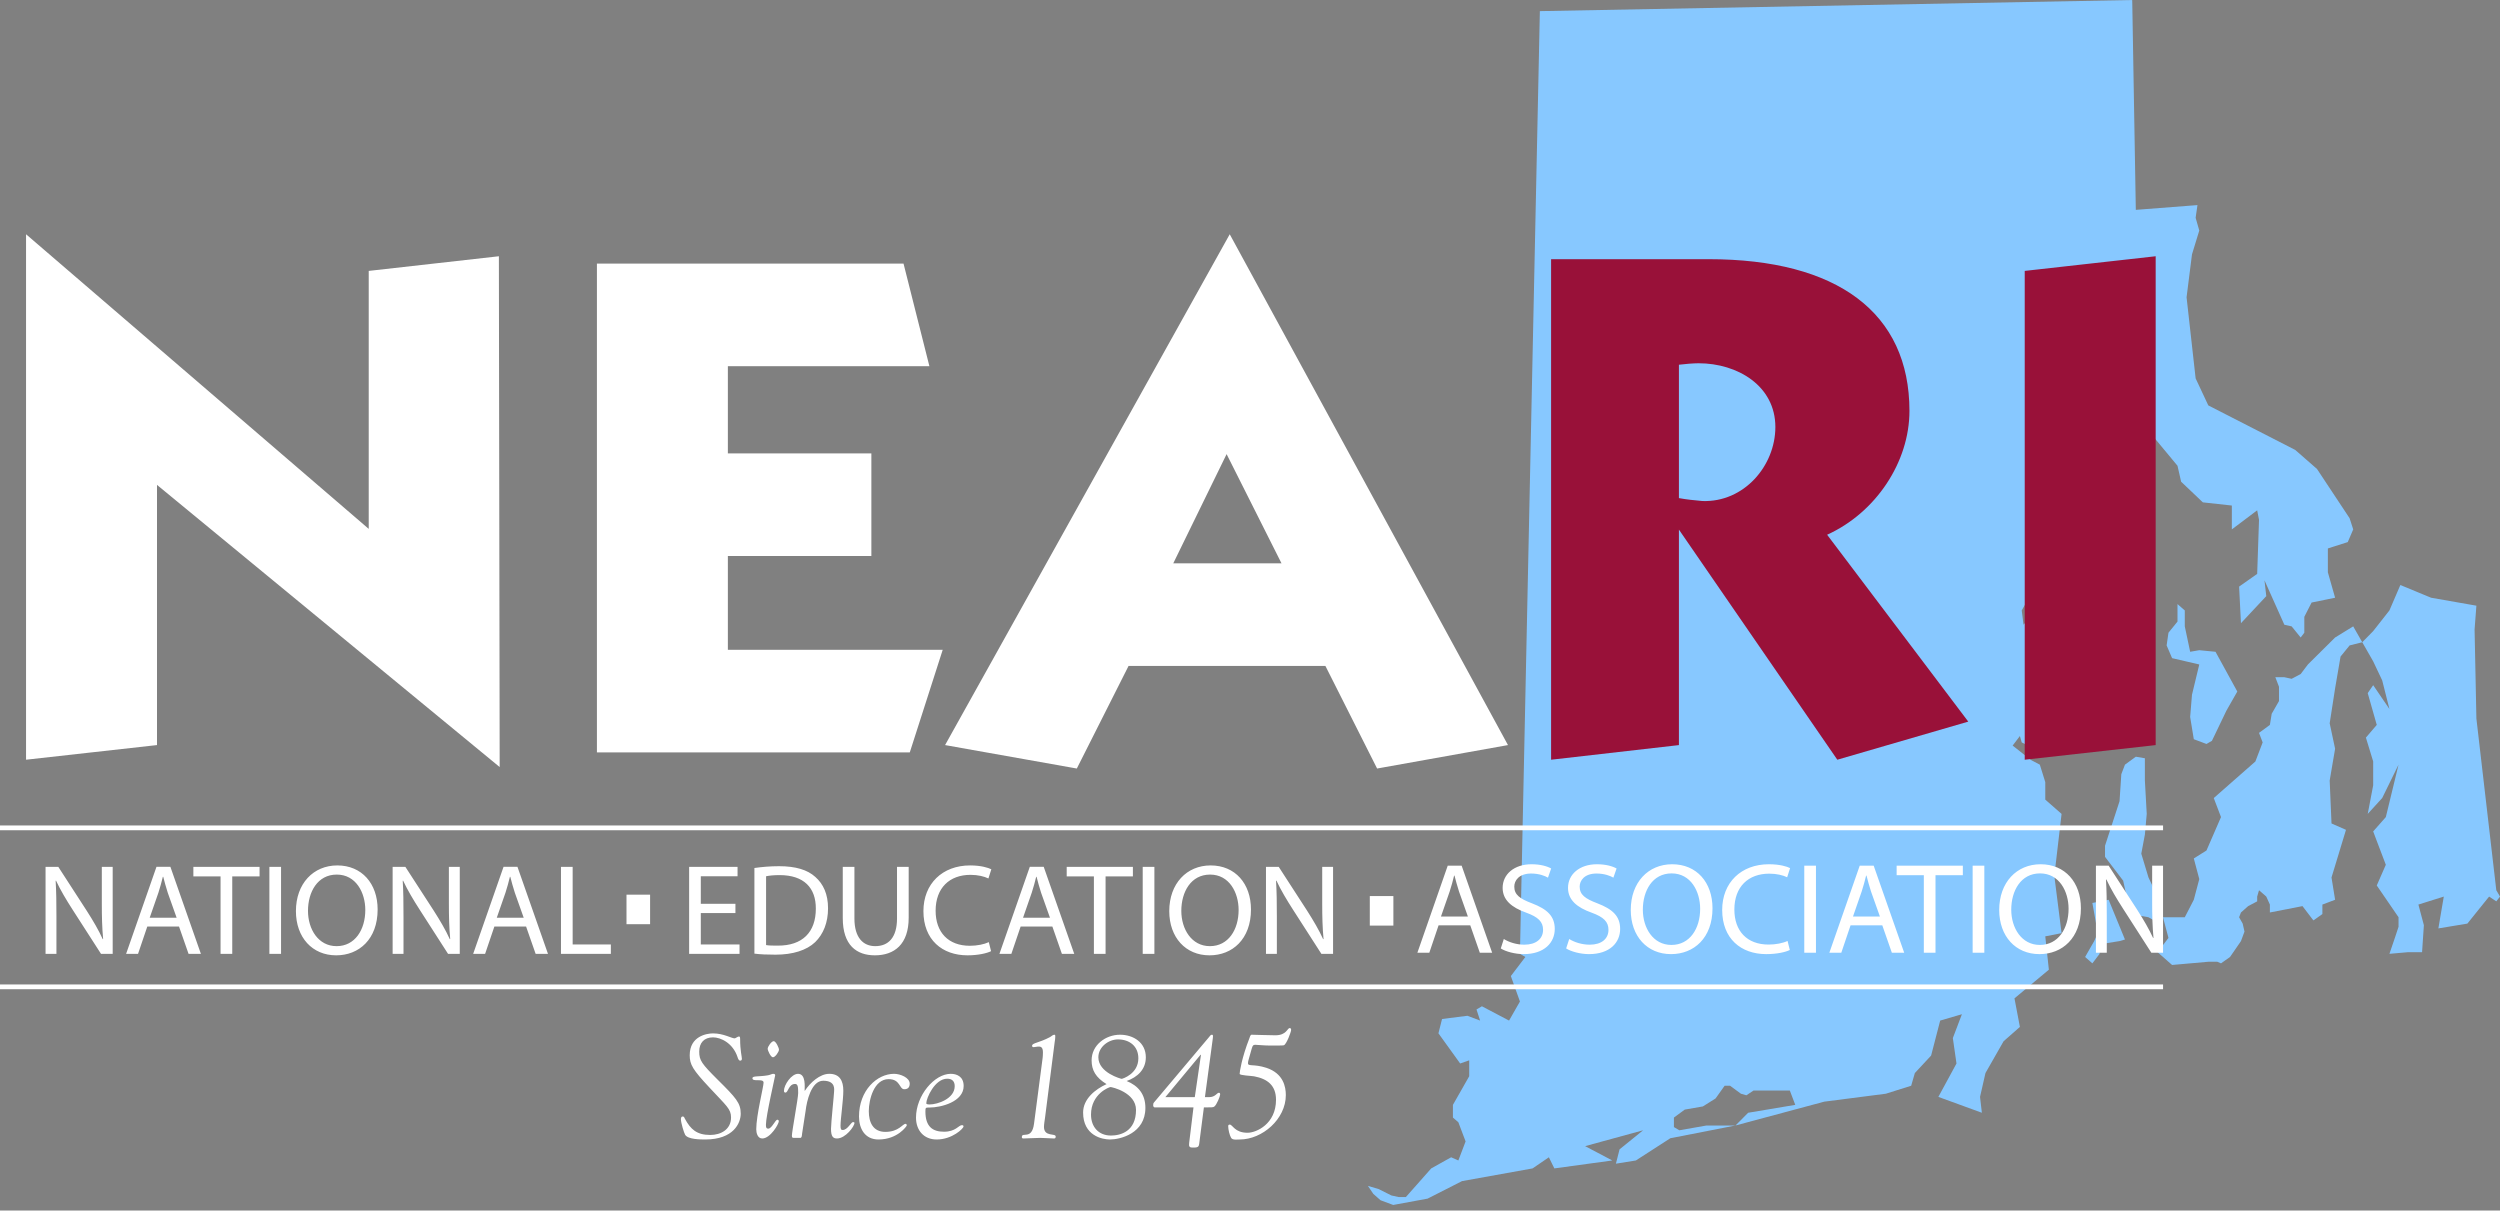
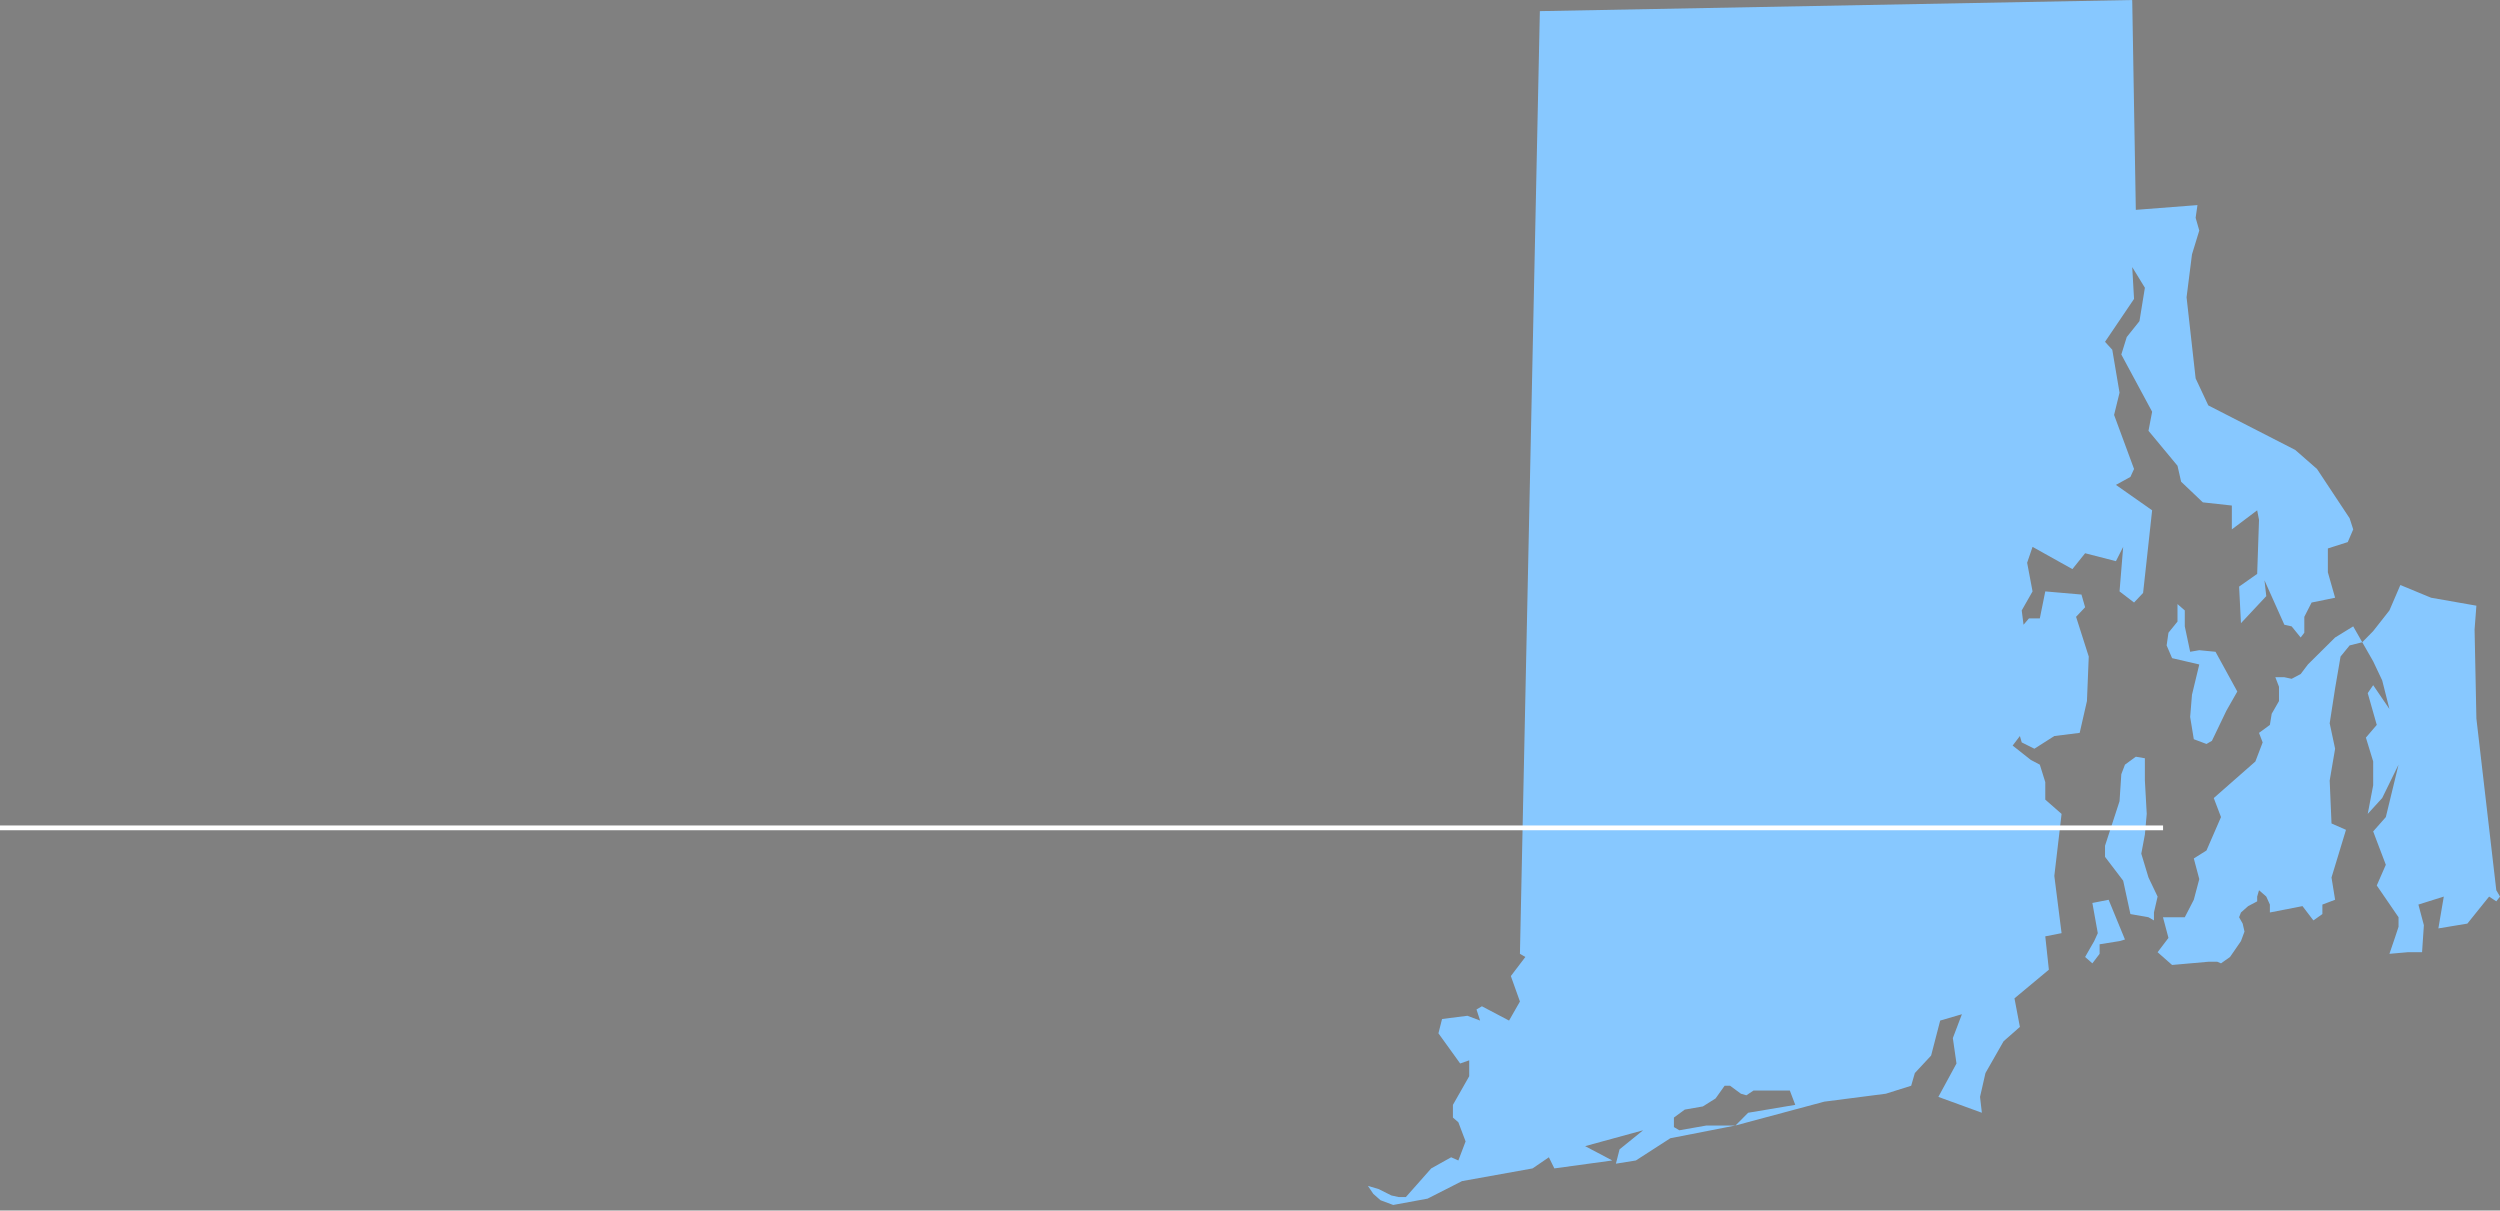
<svg xmlns="http://www.w3.org/2000/svg" width="190px" height="92px" viewBox="0 0 190 92" version="1.1">
  <rect x="0" y="0" width="190" height="92" fill="#808080" stroke="none" />
  <title>Logo Copy</title>
  <g id="Design-Starter" stroke="none" stroke-width="1" fill="none" fill-rule="evenodd">
    <g id="home" transform="translate(-25, -35)">
      <g id="Logo-Copy" transform="translate(25, 35.001)">
        <path d="M162.049,0 L162.322,15.948 L167.007,15.586 L166.868,16.552 L167.145,17.52 L166.591,19.331 L166.179,22.593 L166.868,28.756 L167.83,30.809 L174.437,34.193 L176.092,35.641 L178.571,39.386 L178.844,40.233 L178.43,41.198 L176.917,41.681 L176.917,43.492 L177.468,45.427 L175.682,45.791 L175.128,46.877 L175.128,48.085 L174.851,48.449 L174.165,47.603 L173.611,47.48 L172.099,44.099 L172.237,45.305 L170.313,47.361 L170.172,44.58 L171.546,43.614 L171.685,39.508 L171.546,38.782 L169.62,40.233 L169.62,38.42 L167.416,38.178 L165.765,36.608 L165.49,35.397 L163.285,32.74 L163.562,31.292 L161.22,26.943 L161.633,25.614 L162.599,24.406 L163.011,21.868 L162.049,20.298 L162.188,22.716 L159.982,25.977 L160.533,26.58 L161.085,29.844 L160.671,31.534 L162.188,35.641 L161.911,36.245 L160.81,36.851 L163.562,38.782 L162.875,45.064 L162.188,45.791 L161.085,44.946 L161.362,41.561 L160.81,42.648 L158.469,42.045 L157.503,43.251 L154.474,41.561 L154.062,42.769 L154.474,44.946 L153.651,46.392 L153.789,47.48 L154.201,46.996 L155.027,46.996 L155.441,44.946 L158.192,45.185 L158.469,46.151 L157.781,46.877 L158.745,49.897 L158.608,53.28 L158.056,55.697 L156.129,55.937 L154.613,56.902 L153.651,56.422 L153.512,55.937 L152.962,56.663 L154.338,57.75 L155.027,58.113 L155.441,59.44 L155.441,60.77 L156.68,61.856 L156.129,66.568 L156.68,70.919 L155.441,71.161 L155.714,73.697 L153.1,75.873 L153.512,78.045 L152.273,79.134 L150.895,81.551 L150.483,83.363 L150.622,84.569 L147.315,83.363 L148.693,80.825 L148.416,78.893 L149.105,77.08 L147.454,77.563 L146.765,80.222 L145.528,81.551 L145.25,82.515 L143.324,83.122 L138.644,83.725 L131.896,85.537 L126.945,86.505 L124.326,88.195 L122.809,88.439 L123.086,87.349 L124.876,85.9 L120.469,87.106 L122.534,88.195 L118.13,88.798 L117.715,87.952 L116.477,88.798 L111.112,89.764 L108.497,91.095 L105.883,91.576 L104.919,91.217 L104.371,90.732 L103.96,90.127 L104.782,90.369 L105.745,90.854 L106.295,90.974 L106.847,90.974 L108.773,88.798 L110.288,87.952 L110.835,88.195 L111.385,86.746 L110.835,85.293 L110.422,84.934 L110.422,83.968 L111.66,81.793 L111.66,80.583 L110.973,80.825 L109.321,78.531 L109.596,77.442 L111.524,77.198 L112.489,77.563 L112.214,76.719 L112.626,76.476 L114.688,77.563 L115.515,76.114 L114.824,74.18 L115.927,72.729 L115.515,72.49 L117.029,0.845 L162.049,0 Z M131.485,82.515 L131.071,82.515 L130.384,83.481 L129.418,84.088 L128.042,84.328 L127.218,84.934 L127.218,85.657 L127.628,85.9 L129.697,85.537 L131.896,85.537 L132.859,84.569 L136.44,83.968 L136.026,82.878 L133.272,82.878 L132.724,83.242 L132.31,83.122 L131.485,82.515 Z M178.844,47.603 L179.531,48.809 L178.571,49.051 L177.882,49.897 L177.468,52.312 L177.056,54.97 L177.468,56.902 L177.056,59.321 L177.195,62.583 L178.295,63.066 L177.195,66.689 L177.468,68.381 L176.502,68.746 L176.502,69.468 L175.817,69.951 L174.989,68.864 L172.511,69.347 L172.511,68.746 L172.237,68.139 L171.685,67.657 L171.546,68.139 L171.546,68.502 L170.859,68.864 L170.313,69.347 L170.172,69.71 L170.444,70.193 L170.582,70.799 L170.313,71.522 L169.897,72.127 L169.481,72.73 L168.796,73.214 L168.517,73.093 L167.83,73.093 L165.078,73.336 L163.977,72.368 L164.803,71.279 L164.386,69.71 L166.044,69.71 L166.729,68.381 L167.145,66.81 L166.729,65.241 L167.692,64.636 L168.796,62.097 L168.246,60.651 L171.41,57.87 L171.962,56.422 L171.685,55.697 L172.511,55.091 L172.649,54.246 L173.203,53.28 L173.203,52.192 L172.926,51.468 L173.611,51.468 L174.165,51.588 L174.851,51.226 L175.401,50.499 L177.468,48.449 L178.844,47.603 Z M160.256,68.381 L161.497,71.402 L161.085,71.522 L159.57,71.764 L159.57,72.49 L159.02,73.214 L158.469,72.73 L158.881,72.005 L159.159,71.522 L159.432,70.919 L159.02,68.624 L160.256,68.381 Z M162.322,57.509 L163.011,57.627 L163.011,59.32 L163.152,61.856 L163.011,63.429 L162.738,64.878 L163.285,66.689 L163.977,68.139 L163.7,69.347 L163.7,69.951 L163.285,69.71 L161.911,69.468 L161.362,66.932 L159.982,65.12 L159.982,64.274 L161.085,60.892 L161.22,58.837 L161.497,58.113 L162.322,57.509 Z M165.49,45.909 L166.044,46.392 L166.044,47.603 L166.452,49.534 L167.145,49.414 L168.379,49.534 L170.035,52.555 L169.21,54.004 L168.107,56.3 L167.692,56.541 L166.729,56.179 L166.452,54.487 L166.591,52.797 L167.145,50.499 L165.078,50.018 L164.664,49.051 L164.803,48.085 L165.49,47.239 L165.49,45.909 Z M181.596,46.392 L180.362,47.963 L179.531,48.809 L180.362,50.261 L181.047,51.709 L181.596,53.884 L180.362,52.071 L179.947,52.675 L180.634,55.091 L179.808,56.058 L180.362,57.87 L180.362,59.682 L179.947,61.856 L181.047,60.65 L182.289,58.113 L181.323,62.097 L180.362,63.185 L180.634,63.91 L181.323,65.722 L180.634,67.295 L182.289,69.71 L182.289,70.436 L182.01,71.279 L181.596,72.49 L182.976,72.368 L184.077,72.368 L184.215,70.314 L183.799,68.746 L185.728,68.139 L185.316,70.558 L187.519,70.193 L189.172,68.139 L189.719,68.502 L190,68.139 L189.719,67.657 L188.206,54.61 L188.068,47.842 L188.206,46.031 L184.765,45.427 L182.427,44.46 L181.596,46.392 Z" id="Combined-Shape" fill="#87C8FF" />
-         <path d="M28.023,20.588 L37.915,19.474 L37.975,58.295 L11.932,36.851 L11.932,56.625 L1.98,57.737 L1.98,17.803 L28.023,40.194 L28.023,20.588 Z M68.668,20.031 L70.634,27.828 L55.318,27.828 L55.318,34.457 L66.224,34.457 L66.224,42.255 L55.318,42.255 L55.318,49.383 L71.647,49.383 L69.144,57.181 L45.366,57.181 L45.366,20.031 L68.668,20.031 Z M71.826,56.625 L81.838,58.407 L85.771,50.609 L100.73,50.609 L104.66,58.407 L114.606,56.625 L93.46,17.803 L71.826,56.625 Z M97.394,42.812 L89.168,42.812 L93.222,34.512 L97.394,42.812 Z" id="Combined-Shape" fill="#FFFFFF" />
-         <path d="M117.883,57.738 L127.598,56.626 L127.598,40.25 L139.636,57.738 L149.588,54.842 L138.861,40.639 C142.555,38.968 145.118,35.125 145.118,31.226 C145.118,23.763 139.636,19.697 129.862,19.697 L117.883,19.697 L117.883,57.738 Z M129.384,38.077 C128.789,38.022 128.194,37.966 127.598,37.855 L127.598,27.718 C128.014,27.662 128.729,27.607 129.088,27.607 C132.067,27.607 134.928,29.333 134.928,32.451 C134.928,35.404 132.542,38.189 129.384,38.077 L129.384,38.077 Z M163.831,19.474 L163.831,56.626 L153.879,57.738 L153.879,20.588 L163.831,19.474 Z" id="Combined-Shape" fill="#991139" />
-         <path d="M52.418,80.197 C52.418,78.748 53.71,78.537 54.19,78.537 C55.002,78.537 55.593,78.915 55.837,78.915 C55.894,78.915 56.072,78.771 56.16,78.771 C56.239,78.771 56.25,78.838 56.25,78.984 C56.25,79.829 56.383,80.308 56.383,80.463 C56.383,80.508 56.372,80.609 56.26,80.609 C56.138,80.609 56.083,80.441 56.05,80.329 C55.692,79.261 54.767,78.838 54.19,78.838 C53.509,78.838 53.141,79.261 53.141,79.918 C53.141,80.598 53.332,80.843 54.533,82.045 C55.938,83.438 56.295,83.826 56.295,84.64 C56.295,85.342 55.761,86.6 53.598,86.6 C53.265,86.6 52.285,86.6 52.072,86.245 C51.984,86.1 51.749,85.331 51.749,85.054 C51.749,84.953 51.783,84.851 51.883,84.851 C51.995,84.851 52.006,84.93 52.051,85.02 C52.484,85.834 52.963,86.256 53.977,86.256 C54.791,86.256 55.559,85.834 55.559,84.93 C55.559,84.273 55.224,84.062 53.911,82.646 C52.652,81.298 52.418,80.909 52.418,80.197 M58.745,80.353 C58.578,80.353 58.344,79.84 58.344,79.707 C58.344,79.539 58.633,79.127 58.801,79.127 C58.969,79.127 59.202,79.64 59.202,79.774 C59.202,79.941 58.912,80.353 58.745,80.353 M58.389,85.776 C58.657,85.776 58.924,85.097 59.08,85.097 C59.135,85.097 59.191,85.144 59.191,85.207 C59.191,85.432 58.545,86.523 57.932,86.523 C57.576,86.523 57.475,86.1 57.475,85.821 C57.475,84.764 58.032,82.583 58.032,82.279 C58.032,81.924 57.185,82.257 57.185,81.946 C57.185,81.744 57.653,81.845 58.367,81.721 C58.545,81.69 58.667,81.609 58.756,81.609 C58.912,81.609 58.912,81.678 58.912,81.733 C58.912,81.8 58.21,84.797 58.21,85.488 C58.21,85.709 58.255,85.776 58.389,85.776 M63.88,85.554 C63.88,85.821 63.925,85.878 64.047,85.878 C64.415,85.878 64.682,85.277 64.827,85.277 C64.883,85.277 64.939,85.288 64.939,85.342 C64.939,85.601 64.259,86.523 63.613,86.523 C63.323,86.523 63.157,86.391 63.157,85.788 C63.157,85.364 63.39,83.148 63.39,82.97 C63.39,82.826 63.535,82.135 62.566,82.135 C61.652,82.135 61.307,83.717 61.229,84.406 L60.961,86.143 C60.94,86.357 60.929,86.479 60.817,86.479 L60.405,86.479 C60.271,86.479 60.183,86.49 60.183,86.323 C60.183,85.99 60.661,83.47 60.661,83.071 C60.661,82.603 60.639,82.38 60.427,82.38 C59.925,82.38 59.915,83.036 59.691,83.036 C59.614,83.036 59.58,82.981 59.58,82.904 C59.58,82.448 60.148,81.609 60.65,81.609 C61.262,81.609 61.151,82.614 61.151,82.891 L61.174,82.891 C61.574,82.279 62.309,81.609 63.022,81.609 C63.813,81.609 64.092,82.135 64.092,82.891 C64.092,83.627 63.88,85.031 63.88,85.554 M67.288,86.022 C68.314,86.022 68.593,85.41 68.826,85.41 C68.882,85.41 68.915,85.466 68.915,85.533 C68.915,85.578 68.224,86.6 66.765,86.6 C65.741,86.6 65.284,85.788 65.284,84.852 C65.284,82.869 66.654,81.609 67.947,81.609 C68.426,81.609 69.138,81.901 69.138,82.358 C69.138,82.68 68.949,82.781 68.726,82.781 C68.336,82.781 68.437,82.013 67.534,82.013 C66.42,82.013 66.029,83.582 66.029,84.442 C66.029,85.288 66.342,86.022 67.288,86.022 M70.397,83.85 C70.397,83.906 70.475,83.938 70.652,83.938 C71.254,83.938 72.558,83.504 72.558,82.545 C72.558,82.178 72.357,81.98 71.989,81.98 C71.043,81.98 70.397,83.459 70.397,83.85 M72.258,81.609 C72.68,81.609 73.238,81.789 73.238,82.534 C73.238,83.74 71.511,84.172 70.642,84.172 C70.352,84.172 70.331,84.163 70.331,84.473 C70.331,85.643 70.898,86.01 71.745,86.01 C72.635,86.01 72.859,85.511 73.103,85.511 C73.182,85.511 73.226,85.533 73.226,85.612 C73.226,85.765 72.369,86.6 71.187,86.6 C70.196,86.6 69.616,85.889 69.616,84.941 C69.616,83.249 71.02,81.609 72.258,81.609 M79.242,80.386 C79.252,80.285 79.263,80.164 79.263,79.962 C79.263,79.493 78.997,79.539 78.885,79.539 C78.795,79.539 78.651,79.583 78.561,79.583 C78.495,79.583 78.439,79.572 78.439,79.473 C78.439,79.261 78.963,79.261 79.787,78.825 C79.933,78.748 79.999,78.638 80.144,78.638 C80.211,78.638 80.2,78.737 80.2,78.793 C80.2,78.926 80.177,79.07 80.156,79.194 L79.42,84.964 C79.398,85.11 79.342,85.466 79.342,85.643 C79.342,86.424 80.233,86.1 80.233,86.377 C80.233,86.478 80.2,86.523 80.11,86.523 C79.799,86.523 79.42,86.478 79.053,86.478 C78.606,86.478 78.173,86.523 77.783,86.523 C77.681,86.523 77.66,86.478 77.66,86.413 C77.66,85.99 78.417,86.668 78.585,85.41 L79.242,80.386 Z M84.355,86.6 C85.135,86.6 87.05,86.143 87.05,84.196 C87.05,83.159 86.504,82.513 85.625,82.156 C86.437,81.867 87.083,81.287 87.083,80.353 C87.083,79.239 86.148,78.638 85.122,78.638 C84.032,78.638 82.962,79.415 82.962,80.587 C82.962,81.332 83.274,81.89 84.099,82.392 C83.241,82.781 82.316,83.517 82.316,84.552 C82.316,86.301 83.754,86.6 84.355,86.6 M84.968,78.994 C85.836,78.994 86.515,79.505 86.515,80.43 C86.515,81.62 85.302,81.991 85.247,81.991 C85.202,81.991 83.475,81.532 83.475,80.353 C83.475,79.572 84.243,78.994 84.968,78.994 M84.433,86.301 C83.496,86.301 82.917,85.643 82.917,84.709 C82.917,83.126 84.31,82.614 84.399,82.614 C84.5,82.614 86.337,83.026 86.337,84.352 C86.337,85.99 85.157,86.301 84.433,86.301 M92.141,79.16 C92.186,78.804 92.231,78.638 92.108,78.638 C92.007,78.638 91.962,78.726 91.851,78.861 L87.696,83.794 C87.651,83.85 87.641,83.906 87.641,84.005 C87.641,84.095 87.696,84.163 87.764,84.163 L90.705,84.163 L90.392,86.735 C90.381,86.814 90.37,86.924 90.37,87.025 C90.37,87.237 90.594,87.214 90.705,87.214 C91.149,87.214 91.117,87.115 91.172,86.668 L91.495,84.163 C92.085,84.163 92.186,84.163 92.276,84.107 C92.465,83.985 92.732,83.305 92.732,83.182 C92.732,83.071 92.688,83.049 92.631,83.049 C92.486,83.049 92.364,83.382 91.896,83.382 L91.574,83.382 L92.141,79.16 Z M91.25,80.153 L91.272,80.175 L90.804,83.382 L88.566,83.382 L91.25,80.153 Z M94.914,80.463 C94.893,80.564 94.848,80.654 94.848,80.808 C94.848,81.066 95.283,80.843 96.241,81.152 C97.533,81.577 97.723,82.592 97.723,83.227 C97.723,85.054 95.929,86.6 94.224,86.6 C94.001,86.6 93.679,86.658 93.568,86.479 C93.445,86.278 93.344,85.834 93.344,85.601 C93.344,85.554 93.344,85.466 93.456,85.466 C93.689,85.466 93.823,86.089 94.814,86.089 C95.483,86.089 96.977,85.421 96.977,83.582 C96.977,82.493 96.33,81.991 95.316,81.8 C95.06,81.755 94.213,81.733 94.213,81.609 C94.213,81.467 94.37,80.398 94.959,78.894 C94.971,78.861 95.026,78.638 95.116,78.638 C95.517,78.638 96.23,78.681 96.932,78.681 C97.779,78.681 97.833,78.134 98.013,78.134 C98.124,78.134 98.124,78.213 98.124,78.28 C98.124,78.426 97.779,79.351 97.577,79.439 C97.511,79.462 96.977,79.462 96.565,79.462 C96.073,79.462 95.56,79.404 95.416,79.404 C95.283,79.404 95.205,79.415 95.127,79.707 L94.914,80.463 Z" id="Combined-Shape" fill="#FFFFFF" />
        <line x1="0" y1="62.916" x2="164.393" y2="62.916" id="Stroke-32" stroke="#FFFFFF" stroke-width="0.363" />
-         <line x1="1.45926072e-15" y1="74.999" x2="164.393" y2="74.999" id="Stroke-34" stroke="#FFFFFF" stroke-width="0.363" />
-         <path d="M3.462,72.494 L3.462,65.879 L4.431,65.879 L6.597,69.225 C7.093,70 7.495,70.689 7.808,71.376 L7.838,71.365 C7.757,70.481 7.738,69.676 7.738,68.658 L7.738,65.879 L8.564,65.879 L8.564,72.494 L7.678,72.494 L5.519,69.137 C5.045,68.401 4.592,67.645 4.259,66.93 L4.229,66.938 C4.279,67.773 4.289,68.568 4.289,69.669 L4.289,72.494 L3.462,72.494 Z M12.95,65.878 L15.269,72.494 L14.331,72.494 L13.605,70.414 L11.195,70.414 L10.49,72.494 L9.583,72.494 L11.892,65.878 L12.95,65.878 Z M19.727,65.879 L19.727,66.606 L17.651,66.606 L17.651,72.494 L16.762,72.494 L16.762,66.606 L14.696,66.606 L14.696,65.879 L19.727,65.879 Z M12.406,66.635 L12.376,66.635 C12.284,67.017 12.174,67.43 12.043,67.833 L11.377,69.747 L13.424,69.747 L12.748,67.842 C12.607,67.41 12.506,67.017 12.406,66.635 Z M20.473,72.494 L21.36,72.494 L21.36,65.879 L20.473,65.879 L20.473,72.494 Z M25.585,71.906 C26.976,71.906 27.763,70.659 27.763,69.157 C27.763,67.842 27.057,66.467 25.594,66.467 C24.133,66.467 23.407,67.792 23.407,69.225 C23.407,70.62 24.194,71.906 25.575,71.906 L25.585,71.906 Z M25.544,72.604 C23.74,72.604 22.49,71.249 22.49,69.245 C22.49,67.145 23.821,65.771 25.635,65.771 C27.501,65.771 28.7,67.155 28.7,69.118 C28.7,71.384 27.279,72.604 25.555,72.604 L25.544,72.604 Z M29.84,72.494 L29.84,65.879 L30.808,65.879 L32.975,69.225 C33.469,70 33.873,70.689 34.185,71.376 L34.215,71.365 C34.136,70.481 34.115,69.676 34.115,68.658 L34.115,65.879 L34.942,65.879 L34.942,72.494 L34.053,72.494 L31.896,69.137 C31.422,68.401 30.97,67.645 30.637,66.93 L30.607,66.938 C30.657,67.773 30.666,68.568 30.666,69.669 L30.666,72.494 L29.84,72.494 Z M39.802,69.747 L39.126,67.842 C38.984,67.41 38.883,67.017 38.783,66.635 L38.753,66.635 C38.662,67.017 38.55,67.43 38.42,67.833 L37.755,69.747 L39.802,69.747 Z M37.573,70.414 L36.867,72.494 L35.96,72.494 L38.269,65.878 L39.327,65.878 L41.647,72.494 L40.709,72.494 L39.982,70.414 L37.573,70.414 Z M42.634,65.879 L43.522,65.879 L43.522,71.777 L46.425,71.777 L46.425,72.494 L42.634,72.494 L42.634,65.879 Z M55.893,68.688 L53.261,68.688 L53.261,66.595 L56.054,66.595 L56.054,65.879 L52.374,65.879 L52.374,72.494 L56.205,72.494 L56.205,71.777 L53.261,71.777 L53.261,69.391 L55.893,69.391 L55.893,68.688 Z M58.222,71.825 C58.443,71.866 58.767,71.866 59.11,71.866 C60.985,71.878 62.003,70.846 62.003,69.058 C62.013,67.479 61.105,66.507 59.249,66.507 C58.796,66.507 58.454,66.546 58.222,66.595 L58.222,71.825 Z M57.335,65.967 C57.879,65.889 58.514,65.83 59.21,65.83 C60.471,65.83 61.368,66.104 61.962,66.644 C62.577,67.184 62.931,67.96 62.931,69.028 C62.931,70.109 62.577,70.994 61.953,71.601 C61.307,72.219 60.259,72.554 58.939,72.554 C58.303,72.554 57.788,72.533 57.335,72.475 L57.335,65.967 Z M64.936,65.879 L64.936,69.803 C64.936,71.277 65.612,71.906 66.519,71.906 C67.518,71.906 68.173,71.256 68.173,69.803 L68.173,65.879 L69.06,65.879 L69.06,69.747 C69.06,71.777 67.962,72.604 66.489,72.604 C65.098,72.604 64.05,71.837 64.05,69.773 L64.05,65.879 L64.936,65.879 Z M75.322,72.288 C75.008,72.445 74.355,72.604 73.527,72.604 C71.612,72.604 70.18,71.425 70.18,69.245 C70.18,67.164 71.621,65.771 73.728,65.771 C74.565,65.771 75.11,65.948 75.341,66.065 L75.12,66.763 C74.797,66.606 74.323,66.487 73.758,66.487 C72.166,66.487 71.107,67.479 71.107,69.218 C71.107,70.846 72.064,71.878 73.709,71.878 C74.253,71.878 74.797,71.769 75.149,71.601 L75.322,72.288 Z M79.323,65.878 L81.643,72.494 L80.705,72.494 L79.979,70.414 L77.569,70.414 L76.863,72.494 L75.956,72.494 L78.265,65.878 L79.323,65.878 Z M86.1,65.879 L86.1,66.606 L84.024,66.606 L84.024,72.494 L83.136,72.494 L83.136,66.606 L81.069,66.606 L81.069,65.879 L86.1,65.879 Z M78.779,66.635 L78.75,66.635 C78.658,67.017 78.546,67.43 78.416,67.833 L77.751,69.747 L79.798,69.747 L79.122,67.842 C78.981,67.41 78.879,67.017 78.779,66.635 Z M86.846,72.494 L87.734,72.494 L87.734,65.879 L86.846,65.879 L86.846,72.494 Z M91.958,71.906 C93.349,71.906 94.135,70.659 94.135,69.157 C94.135,67.842 93.43,66.467 91.968,66.467 C90.506,66.467 89.78,67.792 89.78,69.225 C89.78,70.62 90.567,71.906 91.947,71.906 L91.958,71.906 Z M91.918,72.604 C90.113,72.604 88.864,71.249 88.864,69.245 C88.864,67.145 90.194,65.771 92.009,65.771 C93.874,65.771 95.074,67.155 95.074,69.118 C95.074,71.384 93.653,72.604 91.928,72.604 L91.918,72.604 Z M96.214,72.494 L96.214,65.879 L97.183,65.879 L99.349,69.225 C99.842,70 100.246,70.689 100.559,71.376 L100.589,71.365 C100.508,70.481 100.488,69.676 100.488,68.658 L100.488,65.879 L101.313,65.879 L101.313,72.494 L100.427,72.494 L98.27,69.137 C97.797,68.401 97.343,67.645 97.011,66.93 L96.979,66.938 C97.03,67.773 97.041,68.568 97.041,69.669 L97.041,72.494 L96.214,72.494 Z M111.559,69.654 L110.884,67.751 C110.743,67.319 110.643,66.927 110.542,66.544 L110.512,66.544 C110.421,66.927 110.31,67.34 110.179,67.742 L109.514,69.654 L111.559,69.654 Z M109.332,70.324 L108.628,72.406 L107.721,72.406 L110.028,65.788 L111.085,65.788 L113.403,72.406 L112.466,72.406 L111.74,70.324 L109.332,70.324 Z M114.29,71.363 C114.683,71.608 115.248,71.795 115.852,71.795 C116.748,71.795 117.273,71.344 117.273,70.666 C117.273,70.058 116.91,69.695 115.993,69.362 C114.884,68.968 114.2,68.399 114.2,67.476 C114.2,66.446 115.075,65.682 116.396,65.682 C117.081,65.682 117.595,65.838 117.888,66.005 L117.646,66.701 C117.435,66.574 116.981,66.387 116.366,66.387 C115.439,66.387 115.086,66.927 115.086,67.379 C115.086,67.996 115.498,68.3 116.437,68.654 C117.586,69.096 118.162,69.627 118.162,70.599 C118.162,71.619 117.394,72.512 115.791,72.512 C115.135,72.512 114.422,72.316 114.059,72.08 L114.29,71.363 Z M119.26,71.363 C119.653,71.608 120.217,71.795 120.823,71.795 C121.72,71.795 122.244,71.344 122.244,70.666 C122.244,70.058 121.882,69.695 120.964,69.362 C119.854,68.968 119.169,68.399 119.169,67.476 C119.169,66.446 120.046,65.682 121.367,65.682 C122.053,65.682 122.567,65.838 122.86,66.005 L122.617,66.701 C122.405,66.574 121.951,66.387 121.337,66.387 C120.409,66.387 120.055,66.927 120.055,67.379 C120.055,67.996 120.469,68.3 121.407,68.654 C122.556,69.096 123.131,69.627 123.131,70.599 C123.131,71.619 122.364,72.512 120.761,72.512 C120.107,72.512 119.391,72.316 119.027,72.08 L119.26,71.363 Z M127.033,71.814 C128.426,71.814 129.212,70.569 129.212,69.068 C129.212,67.751 128.504,66.377 127.044,66.377 C125.582,66.377 124.856,67.702 124.856,69.135 C124.856,70.53 125.642,71.814 127.023,71.814 L127.033,71.814 Z M126.993,72.512 C125.189,72.512 123.938,71.159 123.938,69.156 C123.938,67.055 125.269,65.682 127.083,65.682 C128.95,65.682 130.15,67.064 130.15,69.027 C130.15,71.294 128.727,72.512 127.003,72.512 L126.993,72.512 Z M136.026,72.198 C135.714,72.355 135.058,72.512 134.231,72.512 C132.316,72.512 130.886,71.335 130.886,69.156 C130.886,67.074 132.327,65.682 134.435,65.682 C135.27,65.682 135.817,65.857 136.047,65.975 L135.824,66.671 C135.502,66.515 135.029,66.397 134.465,66.397 C132.872,66.397 131.812,67.388 131.812,69.126 C131.812,70.754 132.769,71.786 134.413,71.786 C134.957,71.786 135.502,71.679 135.854,71.511 L136.026,72.198 Z M137.125,72.406 L138.013,72.406 L138.013,65.788 L137.125,65.788 L137.125,72.406 Z M142.399,65.788 L144.719,72.406 L143.781,72.406 L143.054,70.324 L140.643,70.324 L139.939,72.406 L139.031,72.406 L141.34,65.788 L142.399,65.788 Z M149.176,65.788 L149.176,66.515 L147.098,66.515 L147.098,72.406 L146.211,72.406 L146.211,66.515 L144.144,66.515 L144.144,65.788 L149.176,65.788 Z M141.854,66.544 L141.824,66.544 C141.733,66.927 141.622,67.34 141.491,67.742 L140.827,69.654 L142.873,69.654 L142.197,67.751 C142.055,67.319 141.955,66.927 141.854,66.544 Z M149.921,72.406 L150.809,72.406 L150.809,65.788 L149.921,65.788 L149.921,72.406 Z M155.034,71.814 C156.425,71.814 157.212,70.569 157.212,69.068 C157.212,67.751 156.508,66.377 155.043,66.377 C153.581,66.377 152.855,67.702 152.855,69.135 C152.855,70.53 153.643,71.814 155.025,71.814 L155.034,71.814 Z M154.993,72.512 C153.188,72.512 151.94,71.159 151.94,69.156 C151.94,67.055 153.269,65.682 155.085,65.682 C156.949,65.682 158.149,67.064 158.149,69.027 C158.149,71.294 156.728,72.512 155.004,72.512 L154.993,72.512 Z M159.29,72.406 L159.29,65.788 L160.256,65.788 L162.423,69.135 C162.918,69.91 163.322,70.599 163.635,71.284 L163.665,71.275 C163.584,70.391 163.564,69.586 163.564,68.568 L163.564,65.788 L164.391,65.788 L164.391,72.406 L163.502,72.406 L161.345,69.047 C160.872,68.311 160.417,67.555 160.085,66.839 L160.053,66.848 C160.106,67.683 160.115,68.478 160.115,69.577 L160.115,72.406 L159.29,72.406 Z M104.105,70.343 L105.897,70.343 L105.897,68.101 L104.105,68.101 L104.105,70.343 Z M47.614,70.238 L49.407,70.238 L49.407,67.995 L47.614,67.995 L47.614,70.238 Z" id="Combined-Shape" fill="#FFFFFF" />
      </g>
    </g>
  </g>
</svg>